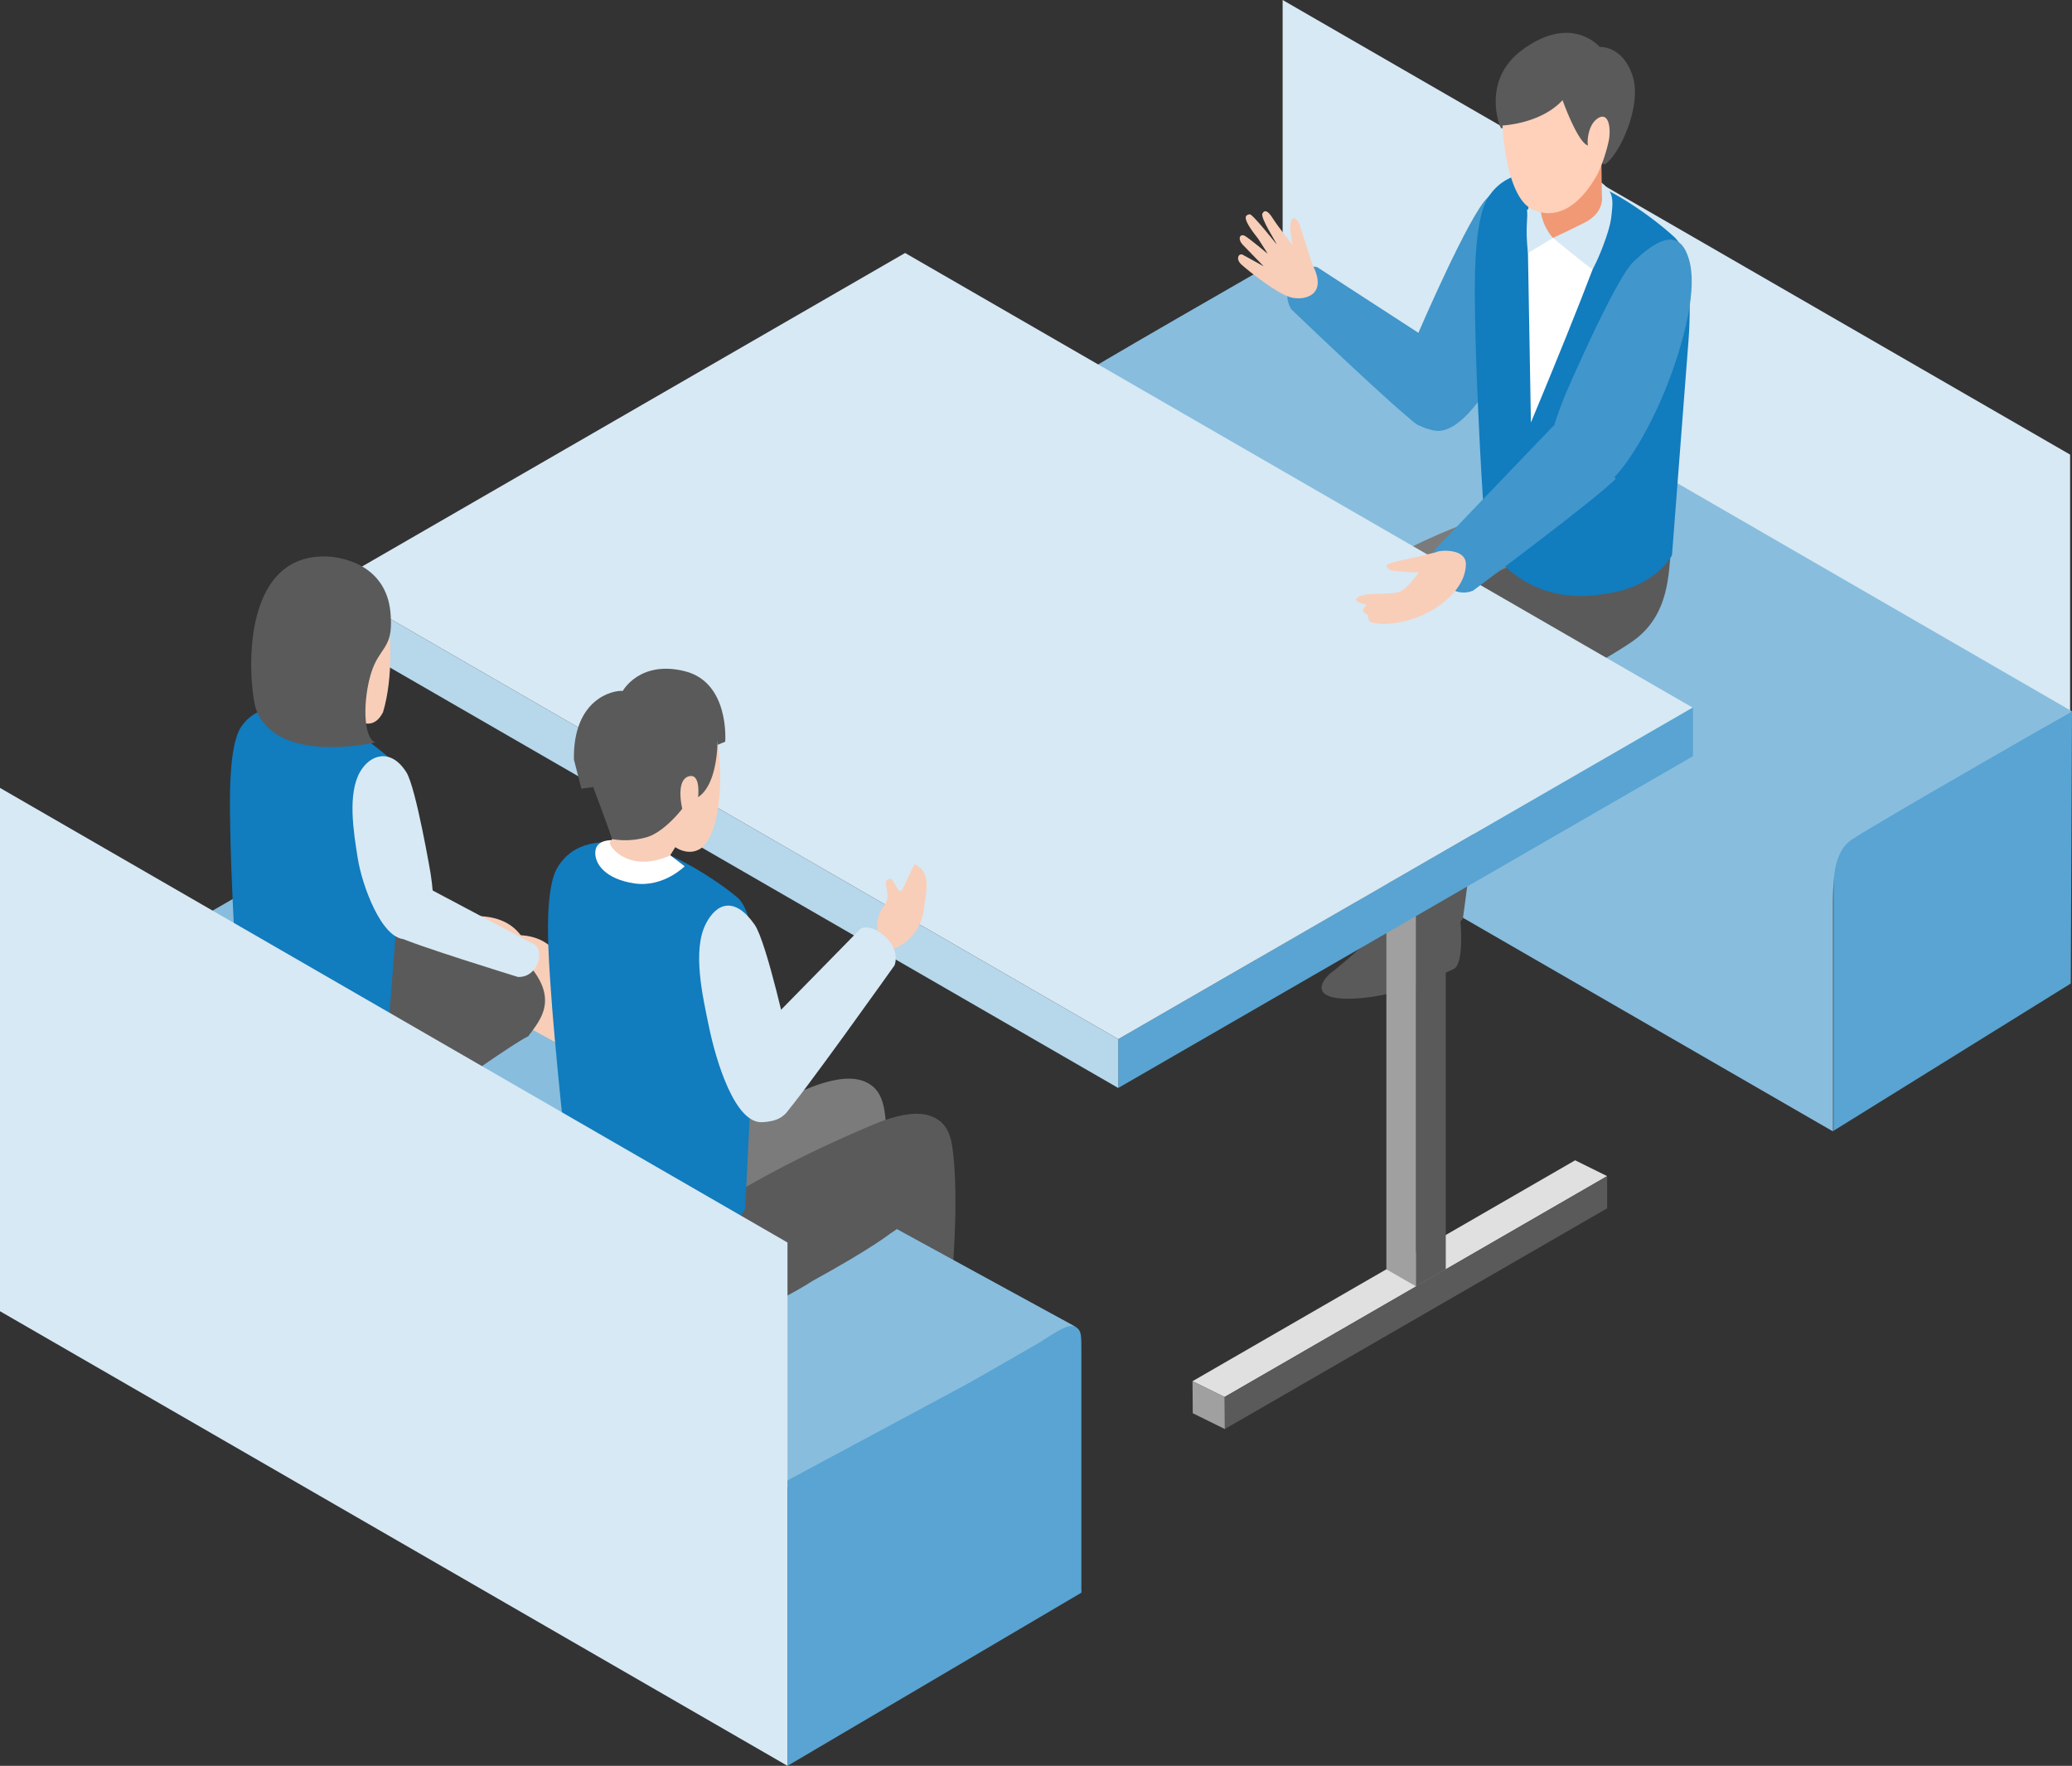
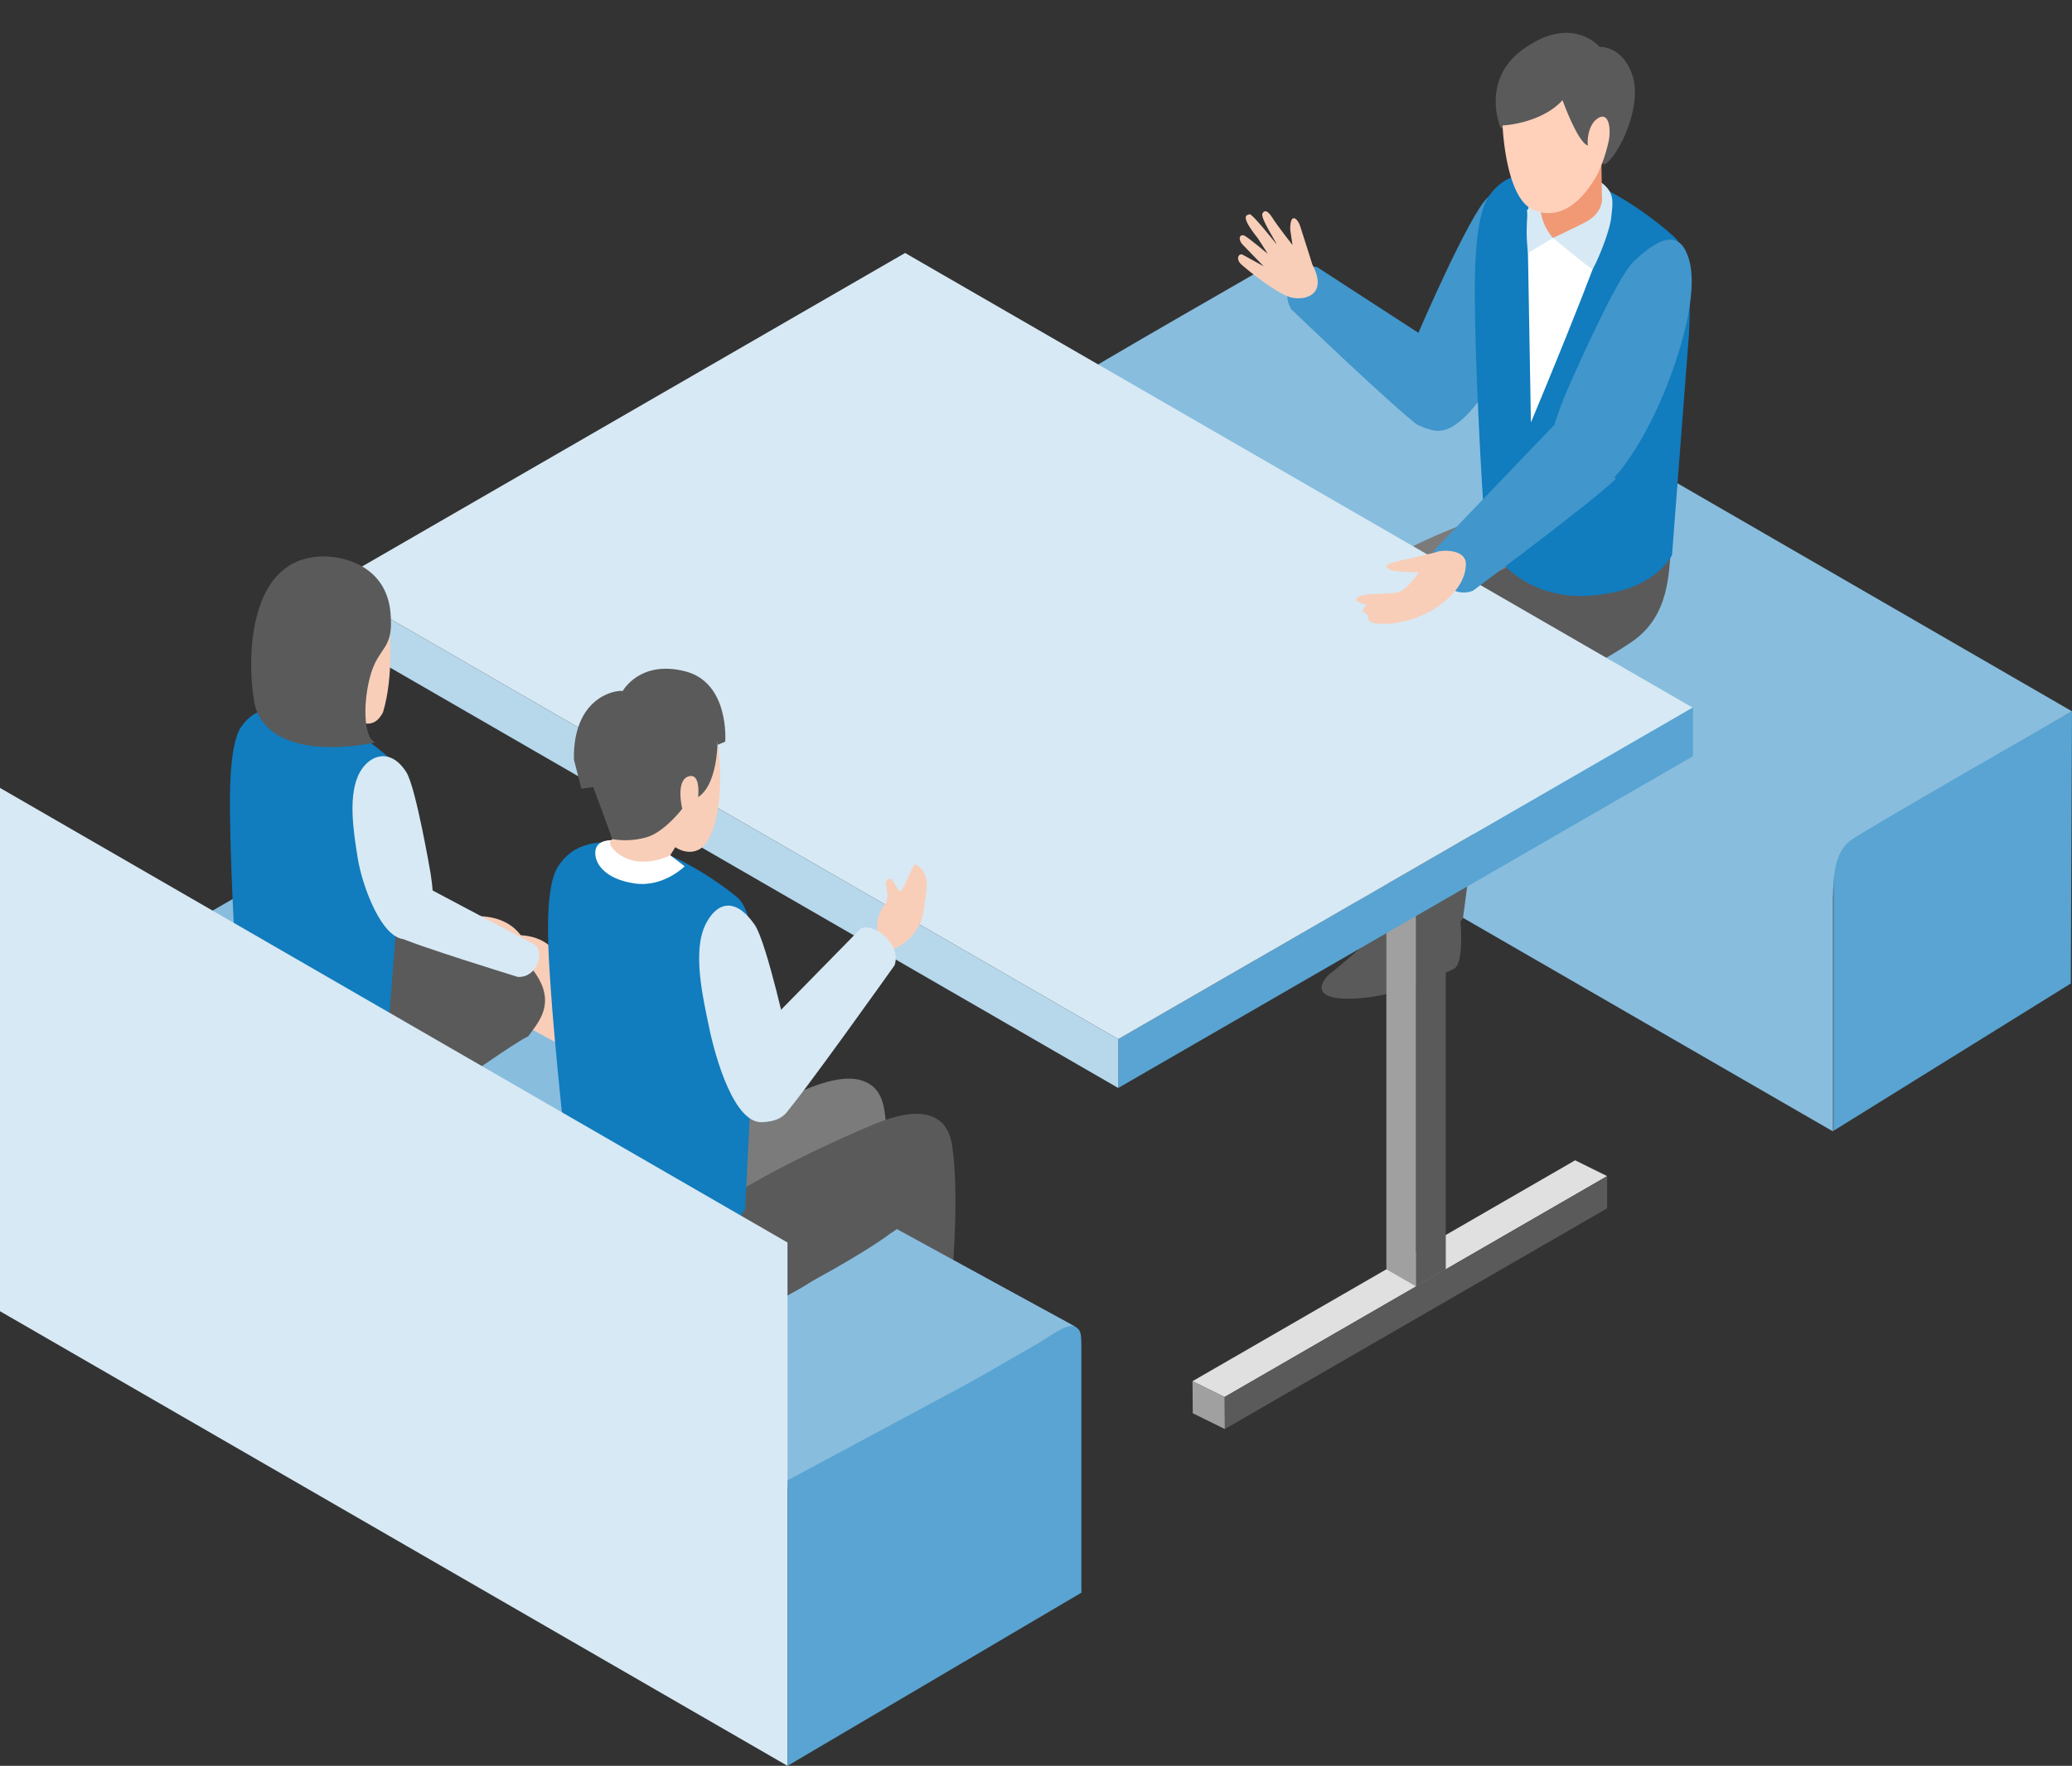
<svg xmlns="http://www.w3.org/2000/svg" id="グループ_805" data-name="グループ 805" width="370.814" height="316.053" viewBox="0 0 370.814 316.053">
  <rect x="0" y="0" width="370.814" height="316.053" fill="#333333" stroke="none" />
-   <path id="パス_3059" data-name="パス 3059" d="M852.056,606.024V512.358L711.127,430.992v93.664" transform="translate(-481.581 -430.992)" fill="#d7e9f4" />
  <path id="パス_3060" data-name="パス 3060" d="M804.632,545.631,762.17,571.993V520.9l42.683-24" transform="translate(-434.039 -369.598)" fill="#59a4d2" />
  <path id="パス_3061" data-name="パス 3061" d="M732,454.755s-36.167,20.687-39.53,23.044-3.237,7.737-3.237,12.4v39.75l-.075.048,140.927,81.368v-39.75c0-4.659-.13-10.043,3.237-12.4s39.53-23.044,39.53-23.044Z" transform="translate(-502.041 -408.859)" fill="#88bdde" />
  <path id="パス_3062" data-name="パス 3062" d="M638.369,518.1s11.764-3.533,12.55,9.151-1.441,41.435-1.049,43.13,1.437,6.406,4.315,8.1-5.1,2.09-7.451-6.926c-2.221-5.752-4.182-5.23-4.182-5.23a46.292,46.292,0,0,0-.263-13.2c-1.174-7.581-2.221-21.57-2.221-21.57Z" transform="translate(-549.348 -350.277)" fill="#f8ceb9" />
  <path id="パス_3063" data-name="パス 3063" d="M640.413,529.84s1.039,13.987,2.217,21.568a46.366,46.366,0,0,1,.265,13.2s1.96-.521,4.181,5.23c2.351,9.018,10.326,8.628,7.453,6.926s-3.924-6.4-4.315-8.1,1.829-30.456,1.045-43.134-13.557-9.205-13.557-9.205a47.248,47.248,0,0,0-6.563,1.823" transform="translate(-556.081 -351.919)" fill="#f8ceb9" />
  <path id="パス_3064" data-name="パス 3064" d="M679.2,581.373s4.438-29.914,2.358-44.575c-.724-5.085-3.542-5.632-6.055-5.719-9.757-.336-9.083,20.523-9.083,20.523,0,4.037,2.911,30.277,2.911,30.277s.788,2.022,5.665,1.516C679.031,583.225,679.2,581.373,679.2,581.373Z" transform="translate(-523.232 -337.774)" fill="#7b7b7b" />
  <path id="パス_3065" data-name="パス 3065" d="M685.471,584.627s4.438-29.917,2.356-44.577c-.722-5.087-3.542-5.632-6.053-5.719-9.758-.334-9.085,20.521-9.085,20.521,0,4.038,2.914,30.281,2.914,30.281s.786,2.018,5.663,1.514C685.307,586.479,685.471,584.627,685.471,584.627Z" transform="translate(-517.392 -334.745)" fill="#5a5a5a" />
  <path id="パス_3066" data-name="パス 3066" d="M619.681,516.388v40.273l140.931,81.37V594.16c0-2.607-.083-3.183-1.221-3.814-1.377-.765-138.947-75.584-138.947-75.584l-1.121,1.794" transform="translate(-567.087 -352.968)" fill="#59a4d2" />
  <path id="パス_3067" data-name="パス 3067" d="M727.777,516.523s-9.758,8.745-11.214,9.758-4.711,5.046,3.923,4.711,16.257-4.643,17.831-5.269c2.245-.9,1.124-10.2,1.124-10.2Z" transform="translate(-478.22 -352.263)" fill="#5a5a5a" />
  <path id="パス_3068" data-name="パス 3068" d="M721.056,513.215s-9.754,8.749-11.214,9.759-4.711,5.045,3.925,4.709,16.255-4.641,17.833-5.271c2.244-.9,1.12-10.206,1.12-10.206Z" transform="translate(-484.479 -355.348)" fill="#5a5a5a" />
  <path id="パス_3069" data-name="パス 3069" d="M727.191,539.866s2.426-16.977,3.475-31.847c.392-5.506,1.462-11.4.9-15.366-.72-5.083-6.812-9.912-12-6.949-5.495,3.139-5.491,9.531-5.491,9.531,0,8.857.39,44.519.39,44.519a9.079,9.079,0,0,0,7.517,2.466C726.011,542.053,727.191,539.866,727.191,539.866Z" transform="translate(-478.839 -380.877)" fill="#7b7b7b" />
  <path id="パス_3070" data-name="パス 3070" d="M764.3,480.9c-.574,4.108-.1,12.1-7.138,16.854-13.234,8.935-23.629,9.987-29.385,11.167-5.315,1.091-20.826-4.674-9.416-14.53,11.766-10.165,31.594-15.505,31.594-15.505S762.647,473.315,764.3,480.9Z" transform="translate(-478.651 -388.219)" fill="#7b7b7b" />
  <path id="パス_3071" data-name="パス 3071" d="M734.155,542.654s2.428-16.975,3.48-31.847c.384-5.508,1.46-11.4.9-15.366-.724-5.084-6.818-9.914-12-6.949-5.491,3.141-5.491,9.532-5.491,9.532,0,8.857.39,44.519.39,44.519a9.06,9.06,0,0,0,7.511,2.465C732.981,544.84,734.155,542.654,734.155,542.654Z" transform="translate(-472.349 -378.281)" fill="#5a5a5a" />
  <path id="パス_3072" data-name="パス 3072" d="M771.269,483.691c-.568,4.106-.1,12.1-7.133,16.852-13.236,8.935-23.629,9.987-29.386,11.163-5.315,1.1-20.826-4.672-9.416-14.53,11.764-10.161,31.594-15.5,31.594-15.5S769.613,476.1,771.269,483.691Z" transform="translate(-472.161 -385.624)" fill="#5a5a5a" />
  <g id="グループ_793" data-name="グループ 793" transform="translate(230.379 5.876)">
    <path id="パス_3073" data-name="パス 3073" d="M742.188,472.195l-25.259-16.388c-2.758-.852-7.111,3.583-4.637,7.54,0,0,19.38,18.613,22.81,20.813" transform="translate(-711.558 -413.854)" fill="#4196cb" />
    <path id="パス_3074" data-name="パス 3074" d="M725.243,474.6s8.875-20.6,12.175-23.8c5.368-5.2,8.974-3.117,10.4,1.844,1.777,6.225-2.266,15.391-5.029,21.956s-9.333,19.154-15.077,17.785S720.049,487.316,725.243,474.6Z" transform="translate(-701.636 -421.241)" fill="#4196cb" />
    <path id="パス_3075" data-name="パス 3075" d="M764.7,458.575c-4.069-3.762-11.77-9.141-17.23-10.522-8.091-2.055-12.991-1.194-15.984,3.112s-2.557,17.207-2.486,22.418c.127,9.723,1.381,35.552,2.014,38.713s7.629,12.467,21.174,10.1c9.284-1.261,12.034-6.936,12.034-6.936l2.893-37.624S768.606,462.181,764.7,458.575Z" transform="translate(-695.375 -421.969)" fill="#117cbe" />
    <path id="パス_3076" data-name="パス 3076" d="M733.788,450.394l.665,38.142s12.473-29.777,14.024-35.99" transform="translate(-690.853 -418.797)" fill="#fff" />
    <path id="パス_3077" data-name="パス 3077" d="M738.457,458.775s6.719,5.549,7.034,5.549,3.075-6.3,3.394-9.247.645-4.545-2.1-6.453c-2.46-1.709-9.029-4.147-12.562,3.816a28.6,28.6,0,0,0-.222,9.027Z" transform="translate(-690.906 -422.065)" fill="#d7e9f4" />
    <path id="パス_3078" data-name="パス 3078" d="M745.975,452.89l-.11-7.813H735.236v9.951s-.506.218.166,2.236a9.08,9.08,0,0,0,1.823,3.2s3.237-1.507,5.719-2.775C746.562,455.835,745.975,452.89,745.975,452.89Z" transform="translate(-689.675 -423.75)" fill="#f19975" />
    <path id="パス_3079" data-name="パス 3079" d="M742.681,446.391s-2.457,4.158-10.835,4.724c-.251-.125-3.589-8.568,3.718-13.985s12.162-2.461,13.923-.568c0,0,4.035-.313,5.858,5.1s-2.391,14.366-4.975,15.938C750.181,457.539,741.737,453.382,742.681,446.391Z" transform="translate(-693.572 -434.035)" fill="#5a5a5a" />
    <path id="パス_3080" data-name="パス 3080" d="M748.516,453.5c-4.158,7.434-8.566,7.564-11.086,6.553-4.948-1.381-5.8-12.95-5.908-14.951-.01-.191-.015-.294-.015-.294s6.837-.282,10.742-4.535c.031.187,2.8,7.745,4.568,8.125-.158.062-.284-3.372,1.574-4.755s2.549.975,2.175,3.622A28.241,28.241,0,0,1,748.516,453.5Z" transform="translate(-692.979 -428.227)" fill="#ffd0ba" />
    <path id="パス_3081" data-name="パス 3081" d="M738.765,481s8.873-20.6,12.177-23.8c5.366-5.2,8.6-5.348,10.011-.388,1.775,6.227-1.883,17.62-4.645,24.187s-9.331,19.158-15.079,17.784S733.569,493.729,738.765,481Z" transform="translate(-689.041 -416.184)" fill="#4196cb" />
  </g>
  <path id="パス_3082" data-name="パス 3082" d="M720.294,460.115s-1.8-5.738-2.215-6.976-1.763-2.5-1.75.691l.407,2.785s-2.744-3.513-3.532-4.778-1.426-1.646-1.845-.865,2.464,5.114,2.54,5.522c0,0-4.375-5.541-4.84-5.387s-1.874.124,1.479,4.3c1.36,2.078,1.767,2.779,1.767,2.779s-3.235-2.725-4.094-3.206-1.385.533-.346,1.613,3.718,3.834,3.718,3.834-3.048-1.7-3.747-2.068-1.346.736-.253,1.735,6.445,5.311,8.944,5.914S723.133,465.5,720.294,460.115Z" transform="translate(-485.427 -412.76)" fill="#f8ceb9" />
  <g id="グループ_797" data-name="グループ 797" transform="translate(59.195 45.279)">
    <path id="パス_3083" data-name="パス 3083" d="M702.777,578.052l68.474-39.535,5.73,2.831-68.473,39.533Z" transform="translate(-548.553 -376.122)" fill="#e0e0e0" />
    <g id="グループ_794" data-name="グループ 794" transform="translate(188.918 113.159)">
      <path id="パス_3084" data-name="パス 3084" d="M726.076,584.843l-5.336-3.078V513.024l5.336,3.078Z" transform="translate(-720.74 -513.024)" fill="#a0a0a0" />
      <path id="パス_3085" data-name="パス 3085" d="M723.481,584.843l5.336-3.078V513.024l-5.336,3.078Z" transform="translate(-718.187 -513.024)" fill="#5a5a5a" />
    </g>
    <g id="グループ_796" data-name="グループ 796">
      <path id="パス_3086" data-name="パス 3086" d="M695.893,555.925v8.74l102.864-59.387v-8.737Z" transform="translate(-554.965 -415.217)" fill="#59a4d2" />
      <g id="グループ_795" data-name="グループ 795">
        <path id="パス_3087" data-name="パス 3087" d="M622.927,513.781l140.929,81.362L866.643,535.8,725.71,454.436Z" transform="translate(-622.927 -454.436)" fill="#d7e9f4" />
      </g>
    </g>
    <path id="パス_3088" data-name="パス 3088" d="M763.856,566.524,622.927,485.162V493.9l140.929,81.368Z" transform="translate(-622.927 -425.817)" fill="#b7d7eb" />
    <path id="パス_3089" data-name="パス 3089" d="M705.745,585.276l68.472-39.533v-5.76l-68.472,39.533Z" transform="translate(-545.789 -374.757)" fill="#5a5a5a" />
    <path id="パス_3090" data-name="パス 3090" d="M702.777,558.986l.04,5.73,5.738,2.831-.045-5.732Z" transform="translate(-548.553 -357.056)" fill="#a0a0a0" />
  </g>
  <g id="グループ_798" data-name="グループ 798" transform="translate(0 158.67)">
    <path id="パス_3091" data-name="パス 3091" d="M637.317,513.433l-45.039,25.912,140.933,81.37L778.244,594.8c3.647-2.327,5.161-3.382,6.463-2.874L641.936,513.8S640.314,512.614,637.317,513.433Z" transform="translate(-592.278 -513.145)" fill="#88bdde" />
  </g>
  <g id="グループ_800" data-name="グループ 800" transform="translate(41.149 99.595)">
    <path id="パス_3092" data-name="パス 3092" d="M666.137,536.673s-.7,0-11.677,7.671-18.648,10.978-29.1,6.449-10.9-20.216-10.9-20.216,20.84-9.411,29.379-12.2c0,0,10.456-5.228,19.691,2.787S668.4,533.538,666.137,536.673Z" transform="translate(-612.775 -450.756)" fill="#5a5a5a" />
    <path id="パス_3093" data-name="パス 3093" d="M642.484,505.925c-3.289-3.036-9.51-7.386-13.922-8.506-6.543-1.661-10.5-.962-12.921,2.52s-2.064,13.906-2.007,18.113c.1,7.855,1.115,28.73,1.624,31.285s6.169,10.076,17.114,8.16c7.5-1.018,9.729-5.6,9.729-5.6l2.337-30.4S645.642,508.842,642.484,505.925Z" transform="translate(-613.583 -469.516)" fill="#117cbe" />
    <g id="グループ_799" data-name="グループ 799" transform="translate(21.938 35.752)">
      <path id="パス_3094" data-name="パス 3094" d="M634.269,513.2l19.581,10.391c1.53,1.47.236,5.86-3.2,5.686,0,0-18.911-5.819-21.552-7.243" transform="translate(-621.069 -489.773)" fill="#d7e9f4" />
      <path id="パス_3095" data-name="パス 3095" d="M638.93,522.137s-2.627-15.465-4.346-18.186c-2.787-4.417-6.515-3.2-8.3-.066-2.234,3.936-1.192,10.565-.4,15.486s4.293,14.429,8.426,14.443S640.361,531.643,638.93,522.137Z" transform="translate(-624.942 -501.069)" fill="#d7e9f4" />
    </g>
    <path id="パス_3096" data-name="パス 3096" d="M631.964,489.234s.873,8.367-1.13,14.99c-1.483,2.876-3.486,2.264-6.36.871" transform="translate(-603.439 -476.34)" fill="#f8ceb9" />
    <path id="パス_3097" data-name="パス 3097" d="M628.513,482.558c4.182-.012,11.675,2.09,12.021,10.8.394,5.8-2.09,5.4-3.527,10.111s-1.481,11.459.74,12.372c-.523.131-18.037,4.052-21.439-6.273C614.922,503.819,613.827,482.6,628.513,482.558Z" transform="translate(-611.749 -482.558)" fill="#5a5a5a" />
  </g>
  <g id="グループ_804" data-name="グループ 804" transform="translate(98.072 119.691)">
    <path id="パス_3098" data-name="パス 3098" d="M661.263,544.54a272.132,272.132,0,0,1,25.23-11.664c16.823-7.065,14.132,7.4,13.794,10.1s-10.766,9.418-10.766,9.418-3.364,2.692-13.794,8.411c-16.483,10.431-19.175,8.749-27.248,4.375,0,0-6.279-6.053.9-12.338A59.968,59.968,0,0,1,661.263,544.54Z" transform="translate(-640.372 -457.579)" fill="#7b7b7b" />
    <path id="パス_3099" data-name="パス 3099" d="M645.281,548.481s.778,14.9,8.855,19.272,17.829,6.729,34.313-3.7c10.428-5.721,13.792-8.413,13.792-8.413s10.43-6.729,10.766-9.419,3.031-17.159-13.79-10.092-26.58,13.456-26.58,13.456" transform="translate(-640.983 -454.55)" fill="#5a5a5a" />
    <g id="グループ_803" data-name="グループ 803">
      <path id="パス_3100" data-name="パス 3100" d="M672.538,506.021s.84-10.6-7.233-12.616-11.1,3.531-11.1,3.531c-1.682-.166-8.915,1.348-8.745,12.28l1.344,5.217,8.413-1.176" transform="translate(-640.823 -492.963)" fill="#5a5a5a" />
      <g id="グループ_801" data-name="グループ 801" transform="translate(0 2.565)">
        <path id="パス_3101" data-name="パス 3101" d="M676.931,518.925c-4.079-3.4-11.7-8.158-16.99-9.215-7.838-1.566-12.473-.5-15.129,3.761s-1.6,16.575-1.28,21.551c.6,9.29,3.063,33.927,3.822,36.911s7.909,11.542,20.741,8.618c8.821-1.663,10.26-5.974,10.26-5.974l1.827-37.358S680.84,522.185,676.931,518.925Z" transform="translate(-643.055 -480.567)" fill="#117cbe" />
        <path id="パス_3102" data-name="パス 3102" d="M659.934,510.849l3.5,2.673s-3.793,3.824-8.969,3.069c-5.192-.757-7.218-3.513-7.019-5.742s3.09-1.989,3.09-1.989S655.424,512.208,659.934,510.849Z" transform="translate(-638.975 -480.728)" fill="#fff" />
        <path id="パス_3103" data-name="パス 3103" d="M650.179,517.94l-1.36,1.927s-.263.522,1.02,1.7c4.079,3.629,9.73.676,9.73.676l.921-1.468s2.55,1.871,4.873,0c2.517-2.441,3.214-8.367,3.171-13.089a44.388,44.388,0,0,0-.49-5.7s-1.684-6.59-9.377-3.985S650.179,517.94,650.179,517.94Z" transform="translate(-637.708 -491.407)" fill="#f8ceb9" />
        <path id="パス_3104" data-name="パス 3104" d="M669.94,504.864s.039,7.573-3.473,9.842c0,0,.52-4.245-1.587-3.743-2.532.606-1.246,5.819-1.246,5.819s-3.059,4.04-6.236,5.06a13.939,13.939,0,0,1-6.31.382s-1.1-3.239-3.025-8.317a18.7,18.7,0,0,1-.861-10.648c.8-3.173,4.645-8.954,11.675-8.954C658.877,494.307,670.751,493.42,669.94,504.864Z" transform="translate(-639.605 -494.291)" fill="#5a5a5a" />
      </g>
      <g id="グループ_802" data-name="グループ 802" transform="translate(27.046 34.974)">
        <path id="パス_3105" data-name="パス 3105" d="M675.245,526.665a8.8,8.8,0,0,0,6.688-7.652c.6-4.021,1.124-6.48-1.622-7.942-.541.7-1.553,3.309-2.3,4.6-.639,1.1-1.487-2.186-2.192-2-1.794.485.626,2.671-1.01,4.8a6.14,6.14,0,0,0-1,5.454A25.336,25.336,0,0,0,675.245,526.665Z" transform="translate(-641.699 -511.071)" fill="#f8ceb9" />
        <path id="パス_3106" data-name="パス 3106" d="M673.129,539.606s-3.956-18.155-6.134-21.276c-3.538-5.078-6.806-3.955-8.742-.149-2.431,4.784-.593,12.875.616,18.65s4.55,17.052,9.443,16.847S675.342,550.776,673.129,539.606Z" transform="translate(-657.058 -507.491)" fill="#d7e9f4" />
        <path id="パス_3107" data-name="パス 3107" d="M660.2,540.435l22.822-23.268c2.188-1.238,7.446,2.716,6.084,6.555,0,0-17.176,24.17-19.683,26.686" transform="translate(-654.132 -505.608)" fill="#d7e9f4" />
      </g>
    </g>
  </g>
  <path id="パス_3108" data-name="パス 3108" d="M733.211,679.039V585.373L592.278,504.007v93.664" transform="translate(-592.278 -362.986)" fill="#d7e9f4" />
  <path id="パス_3109" data-name="パス 3109" d="M746.665,470.453,725.643,492.4c-2.356,2.915,2.1,9.439,6.646,7.556,0,0,22.688-16.894,25.574-20.071" transform="translate(-468.667 -394.238)" fill="#4196cb" />
  <path id="パス_3110" data-name="パス 3110" d="M732.2,482.309s-2.244.56-4.711,1.12-5.611,1.006-3.255,2.13a39.392,39.392,0,0,0,4.935.336s-2.016,2.916-3.476,3.478-5.607.11-7.063.784-.45,1.12,1.234,1.57c0,0-1.458,1.118-.112,1.568.672.452,0,1.234,1.007,1.57s4.149.562,8.073-.9,8.707-5.1,8.749-9.53C737.612,481.606,732.986,481.859,732.2,482.309Z" transform="translate(-475.243 -383.454)" fill="#f8ceb9" />
  <path id="パス_3111" data-name="パス 3111" d="M717.84,599.528l-52.593,30.989V579.429L708.715,556.1" transform="translate(-524.314 -314.464)" fill="#59a4d2" />
</svg>